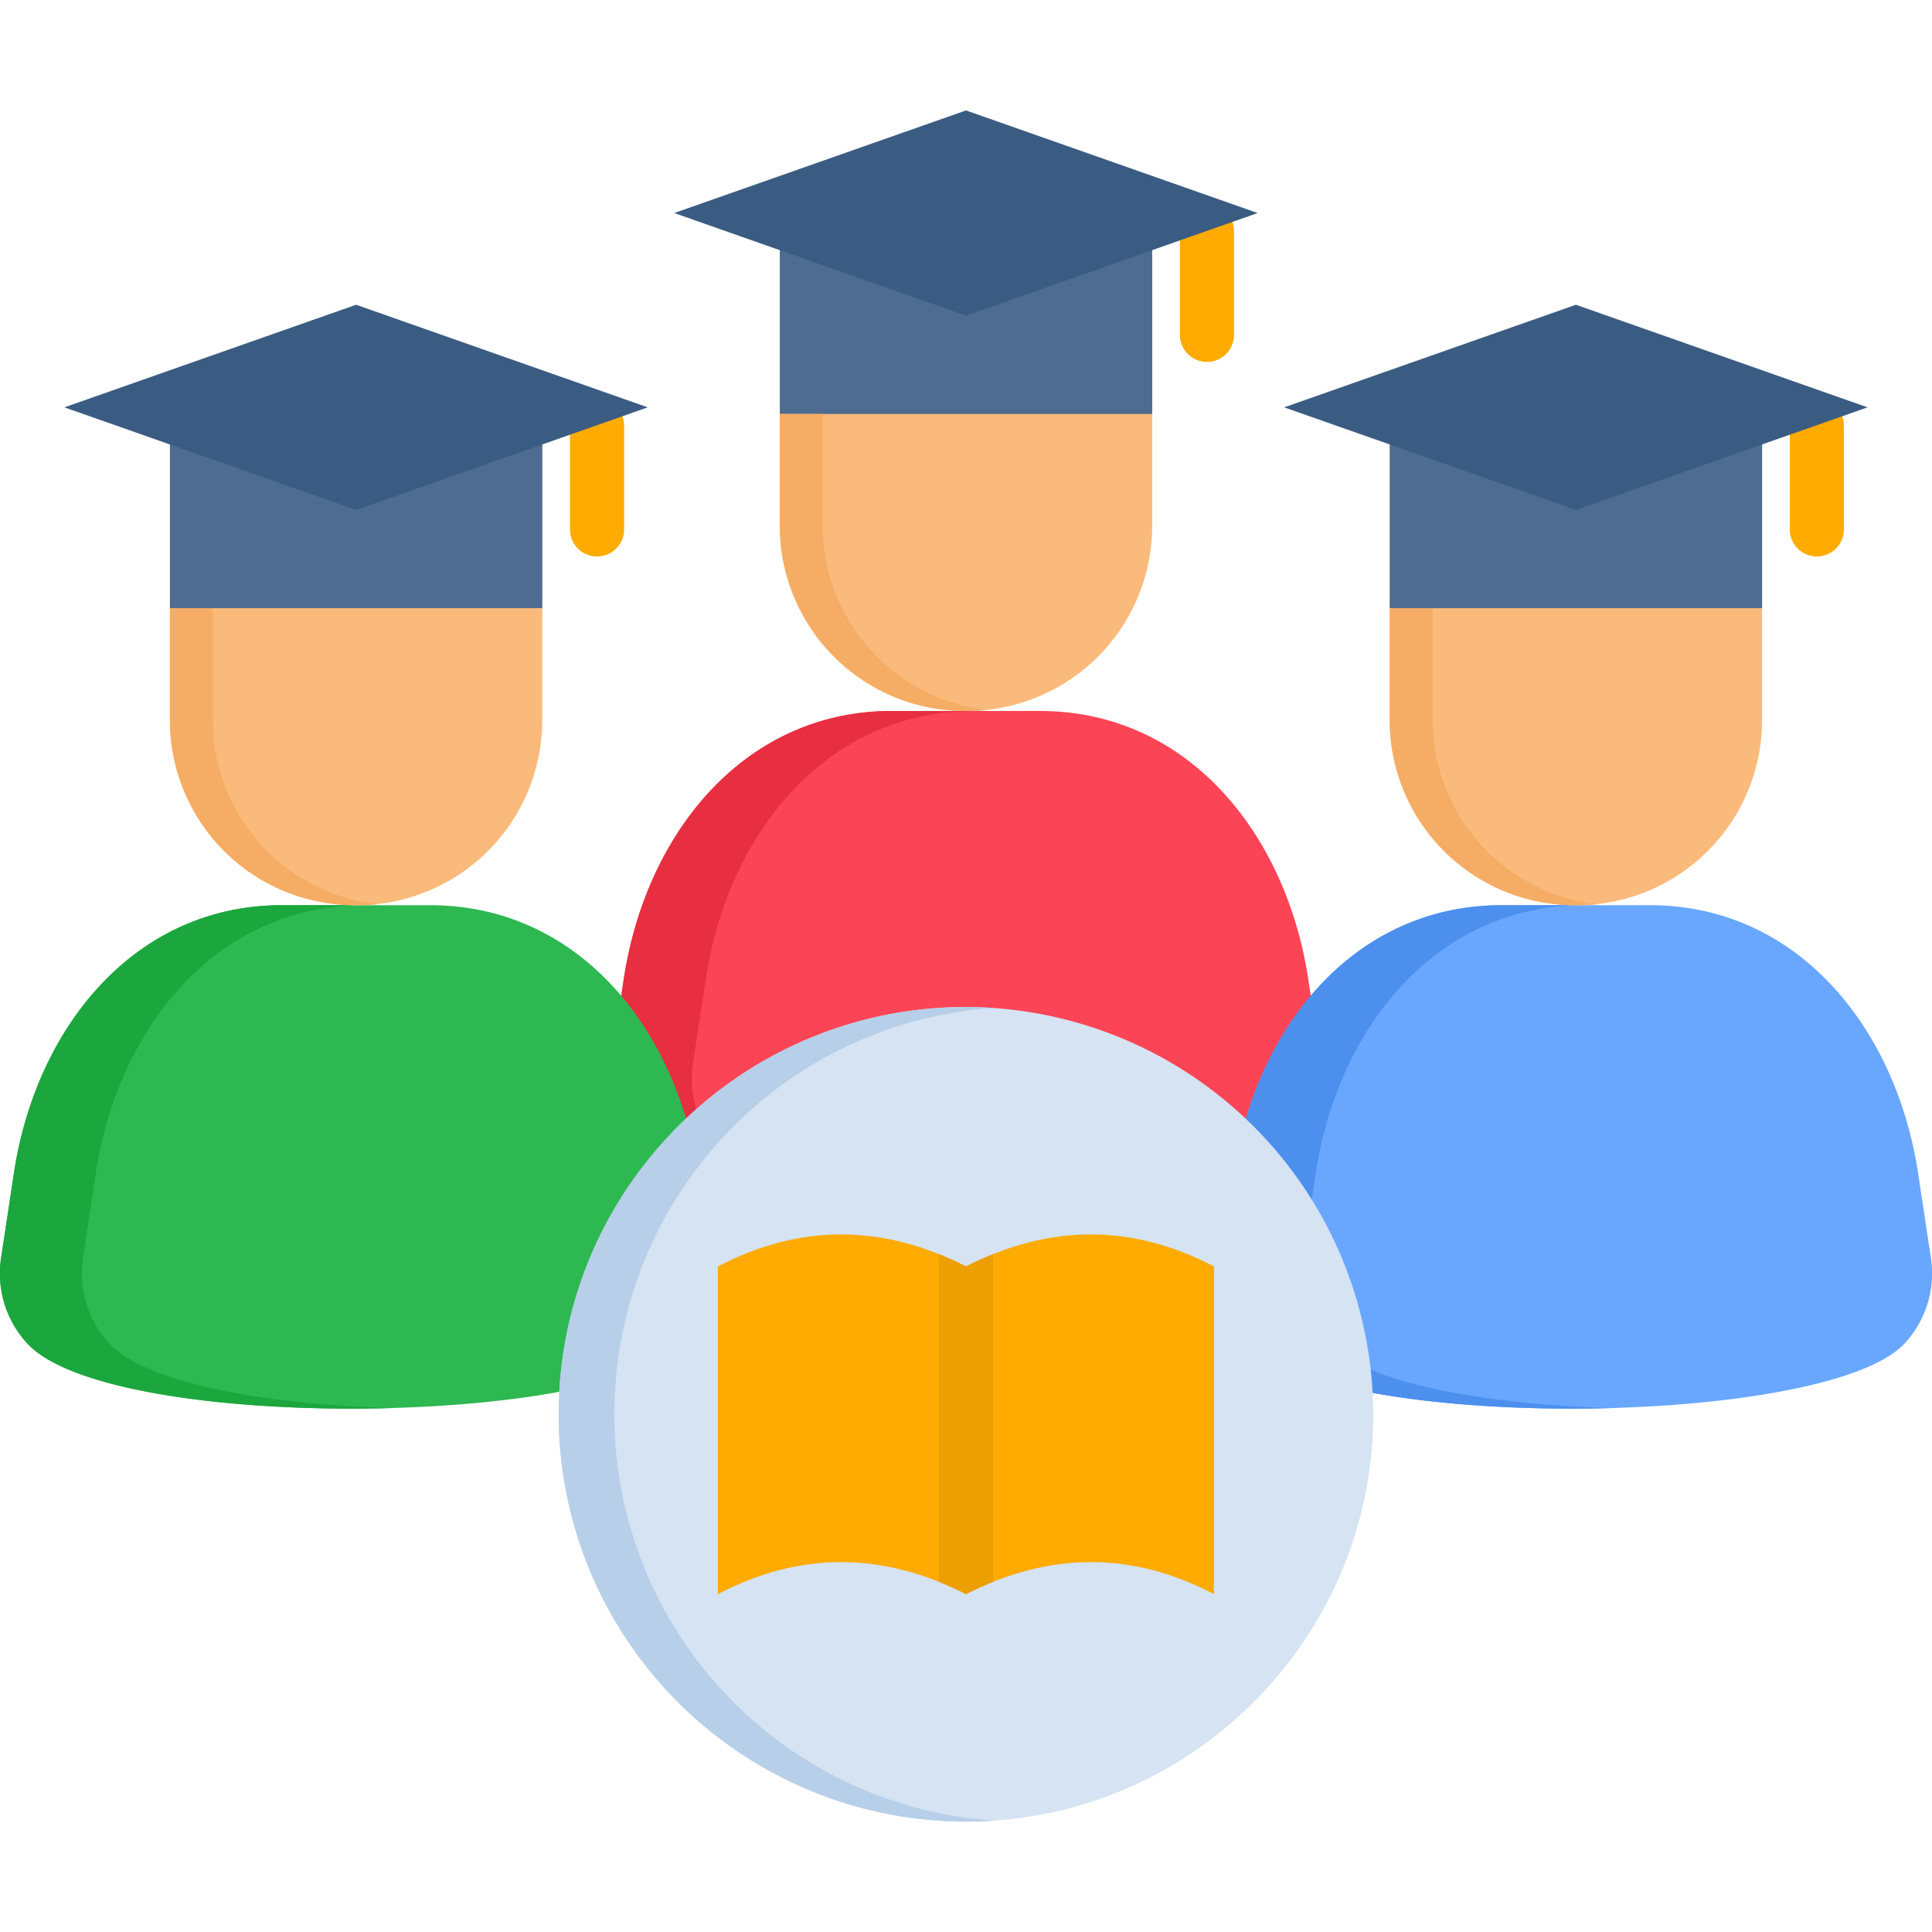
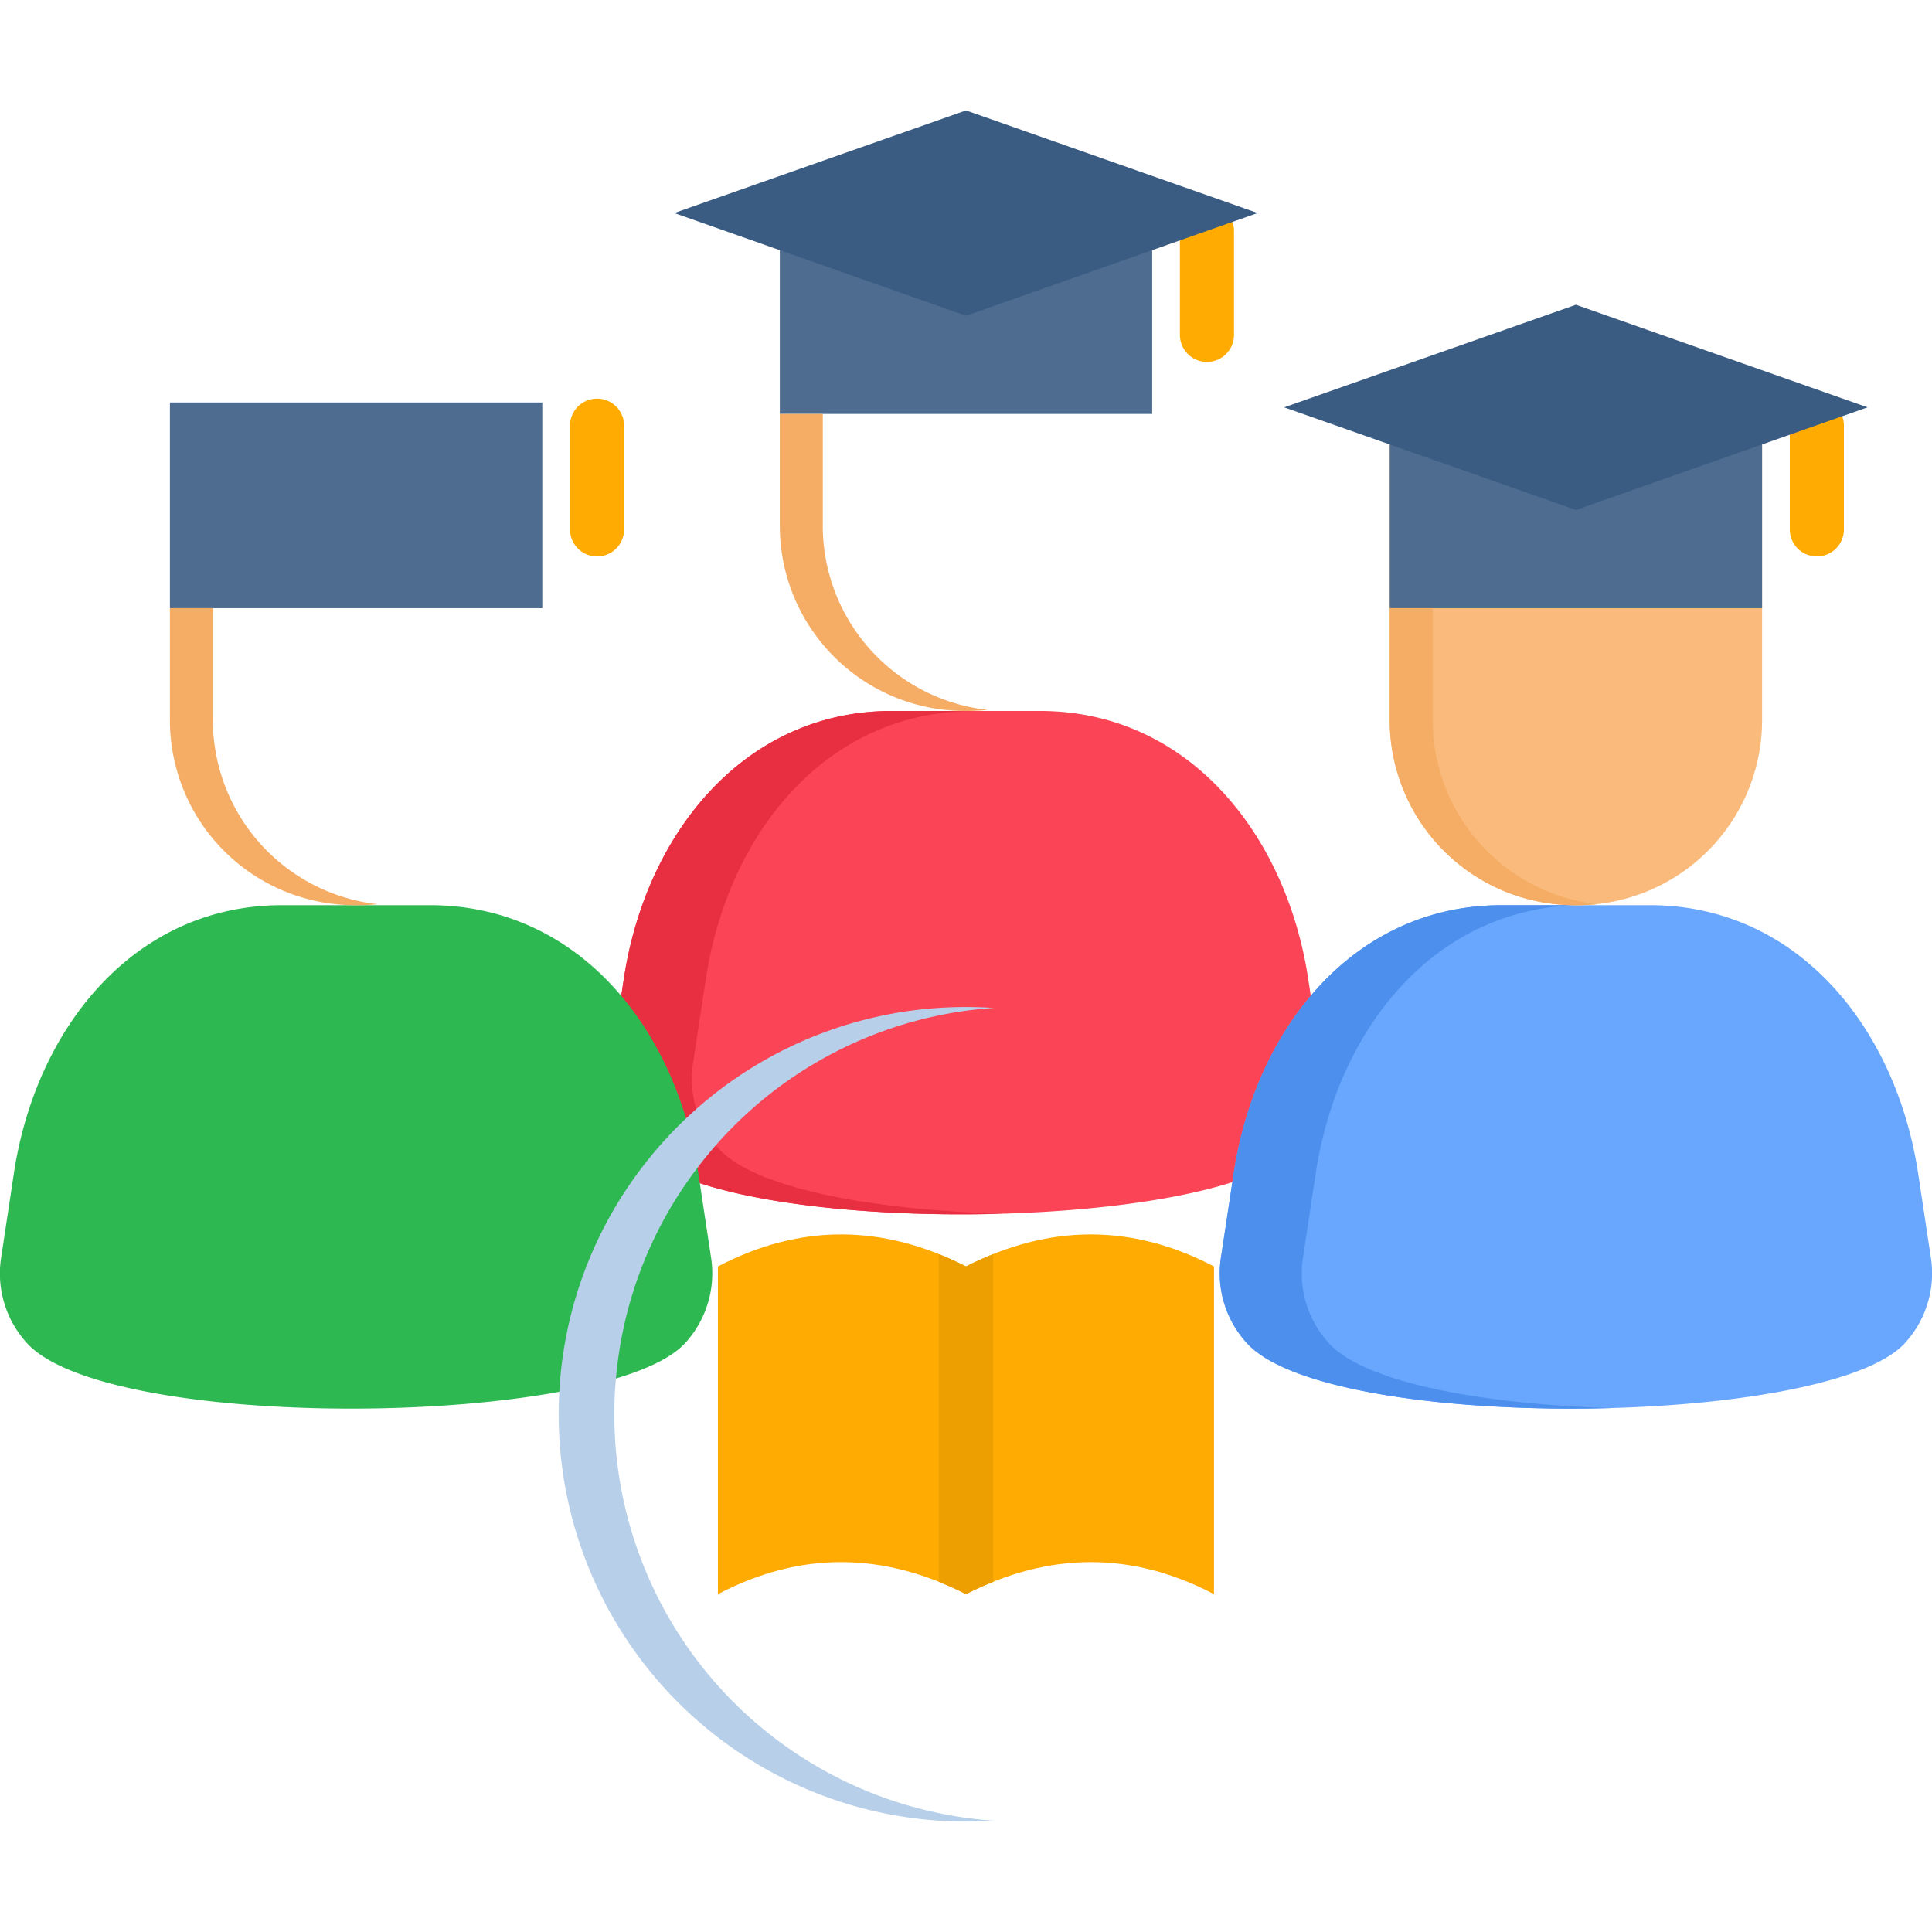
<svg xmlns="http://www.w3.org/2000/svg" id="Layer_1" viewBox="0 0 512 512" data-name="Layer 1">
  <path d="m343.49 304.116a27.364 27.364 0 0 0 6.529-22.673l-3.319-21.975c-5.858-38.644-32-71.052-71.081-71.052h-39.26c-39.082 0-65.224 32.408-71.053 71.052l-3.322 21.975a27.366 27.366 0 0 0 6.528 22.673c20.9 24.335 155.365 22.82 174.978 0z" fill="#fb4455" fill-rule="evenodd" />
  <path d="m505.121 355.613a27.368 27.368 0 0 0 6.528-22.674l-3.322-21.974c-5.858-38.644-32-71.081-71.082-71.081h-39.256c-39.082 0-65.223 32.437-71.052 71.081l-3.323 21.974a27.365 27.365 0 0 0 6.529 22.674c20.925 24.335 155.364 22.819 174.978 0z" fill="#69a7ff" fill-rule="evenodd" />
  <path d="m187.048 259.468c5.828-38.644 31.97-71.052 71.052-71.052h-21.741c-39.082 0-65.224 32.408-71.053 71.052l-3.322 21.975a27.366 27.366 0 0 0 6.528 22.673c11.25 13.115 55.519 18.739 97.019 17.545-34.185-.991-65.981-6.7-75.307-17.545a27.463 27.463 0 0 1 -6.528-22.673z" fill="#e82e41" fill-rule="evenodd" />
  <path d="m348.678 310.965c5.829-38.644 31.971-71.081 71.052-71.081h-21.741c-39.082 0-65.223 32.437-71.052 71.081l-3.323 21.974a27.365 27.365 0 0 0 6.529 22.674c11.278 13.115 55.518 18.71 97.019 17.544-34.186-.99-65.981-6.7-75.307-17.544a27.343 27.343 0 0 1 -6.5-22.674z" fill="#4c8fed" fill-rule="evenodd" />
  <path d="m474.316 112.73a7.17 7.17 0 0 1 14.339 0v27.482a7.17 7.17 0 1 1 -14.339 0z" fill="#ffab02" />
  <path d="m466.972 190.952a49.081 49.081 0 0 1 -48.961 48.932h-.787a49.074 49.074 0 0 1 -48.932-48.932v-84.284h98.68z" fill="#faba7b" fill-rule="evenodd" />
  <path d="m368.292 106.668h98.68v54.499h-98.68z" fill="#4d6c8f" />
  <path d="m417.632 80.76 77.289 27.191-77.289 27.191-77.318-27.191z" fill="#3b5c82" fill-rule="evenodd" />
  <path d="m312.686 61.233a7.169 7.169 0 1 1 14.338 0v27.512a7.169 7.169 0 1 1 -14.338 0z" fill="#ffab02" />
-   <path d="m305.341 139.455a49.105 49.105 0 0 1 -48.961 48.961h-.787a49.1 49.1 0 0 1 -48.932-48.961v-84.255h98.68v84.254z" fill="#faba7b" fill-rule="evenodd" />
  <path d="m206.661 55.201h98.68v54.498h-98.68z" fill="#4d6c8f" />
  <path d="m256.001 29.263 77.289 27.191-77.289 27.22-77.318-27.22z" fill="#3b5c82" fill-rule="evenodd" />
  <path d="m181.86 355.613a27.368 27.368 0 0 0 6.528-22.674l-3.322-21.974c-5.858-38.644-32-71.081-71.082-71.081h-39.256c-39.082 0-65.223 32.437-71.052 71.081l-3.322 21.974a27.343 27.343 0 0 0 6.5 22.674c20.925 24.335 155.393 22.819 175.007 0z" fill="#2eb851" fill-rule="evenodd" />
  <path d="m151.055 112.73a7.17 7.17 0 0 1 14.339 0v27.482a7.17 7.17 0 1 1 -14.339 0z" fill="#ffab02" />
-   <path d="m143.711 190.952a49.081 49.081 0 0 1 -48.961 48.932h-.787a49.055 49.055 0 0 1 -48.932-48.932v-84.284h98.68z" fill="#faba7b" fill-rule="evenodd" />
  <path d="m45.031 106.668h98.68v54.499h-98.68z" fill="#4d6c8f" />
-   <path d="m94.371 80.76 77.289 27.191-77.289 27.191-77.318-27.191z" fill="#3b5c82" fill-rule="evenodd" />
-   <path d="m256 482.737c59.453 0 107.919-48.495 107.919-107.948a108.11 108.11 0 0 0 -107.919-107.918c-59.453 0-107.948 48.466-107.948 107.918s48.496 107.948 107.948 107.948z" fill="#d5e3f2" fill-rule="evenodd" />
  <path d="m190.253 335.62c21.916-11.453 43.832-11.162 65.748 0 21.916-11.162 43.8-11.453 65.719 0v86.848c-21.916-11.482-43.8-11.162-65.719 0-21.916-11.162-43.832-11.482-65.748 0z" fill="#ffab02" fill-rule="evenodd" />
  <path d="m248.8 419.2v-86.844c2.39.962 4.779 2.04 7.2 3.264 2.39-1.224 4.78-2.3 7.2-3.264v86.844c-2.419.962-4.809 2.04-7.2 3.264-2.419-1.224-4.808-2.3-7.2-3.264z" fill="#ed9e00" />
  <g fill-rule="evenodd">
-     <path d="m25.388 310.965c5.858-38.644 32-71.081 71.081-71.081h-21.741c-39.082 0-65.223 32.437-71.052 71.081l-3.322 21.974a27.343 27.343 0 0 0 6.5 22.674c11.278 13.115 55.547 18.71 97.019 17.544-34.157-.99-65.952-6.7-75.278-17.544a27.458 27.458 0 0 1 -6.528-22.674z" fill="#1ca63e" />
    <path d="m56.426 190.952v-29.785h-11.4v29.785a49.055 49.055 0 0 0 48.932 48.932h.787a52.517 52.517 0 0 0 5.3-.263 49.156 49.156 0 0 1 -43.628-48.669z" fill="#f5ad65" />
    <path d="m218.056 139.455v-29.755h-11.4v29.756a49.1 49.1 0 0 0 48.932 48.961h.787a52.7 52.7 0 0 0 5.3-.291 49.136 49.136 0 0 1 -43.628-48.67z" fill="#f5ad65" />
    <path d="m379.687 190.952v-29.785h-11.4v29.785a49.074 49.074 0 0 0 48.932 48.932h.787a52.517 52.517 0 0 0 5.3-.263 49.156 49.156 0 0 1 -43.628-48.669z" fill="#f5ad65" />
    <path d="m163.237 365.318a107.2 107.2 0 0 1 19.322-52.75c.729-1.049 1.487-2.069 2.274-3.089 1.544-2.04 3.176-4.051 4.867-5.975a107.693 107.693 0 0 1 73.675-36.4c-2.448-.146-4.9-.233-7.374-.233a107.532 107.532 0 0 0 -71.489 27.045c-.9.816-1.807 1.632-2.71 2.477a108.583 108.583 0 0 0 -9.938 10.783 107.325 107.325 0 0 0 -23.636 61.668q-.174 2.973-.175 5.945a107.935 107.935 0 0 0 107.947 107.948c2.477 0 4.926-.087 7.374-.233a108 108 0 0 1 -100.574-107.715c0-3.176.146-6.353.437-9.471z" fill="#b7cfe8" />
  </g>
</svg>